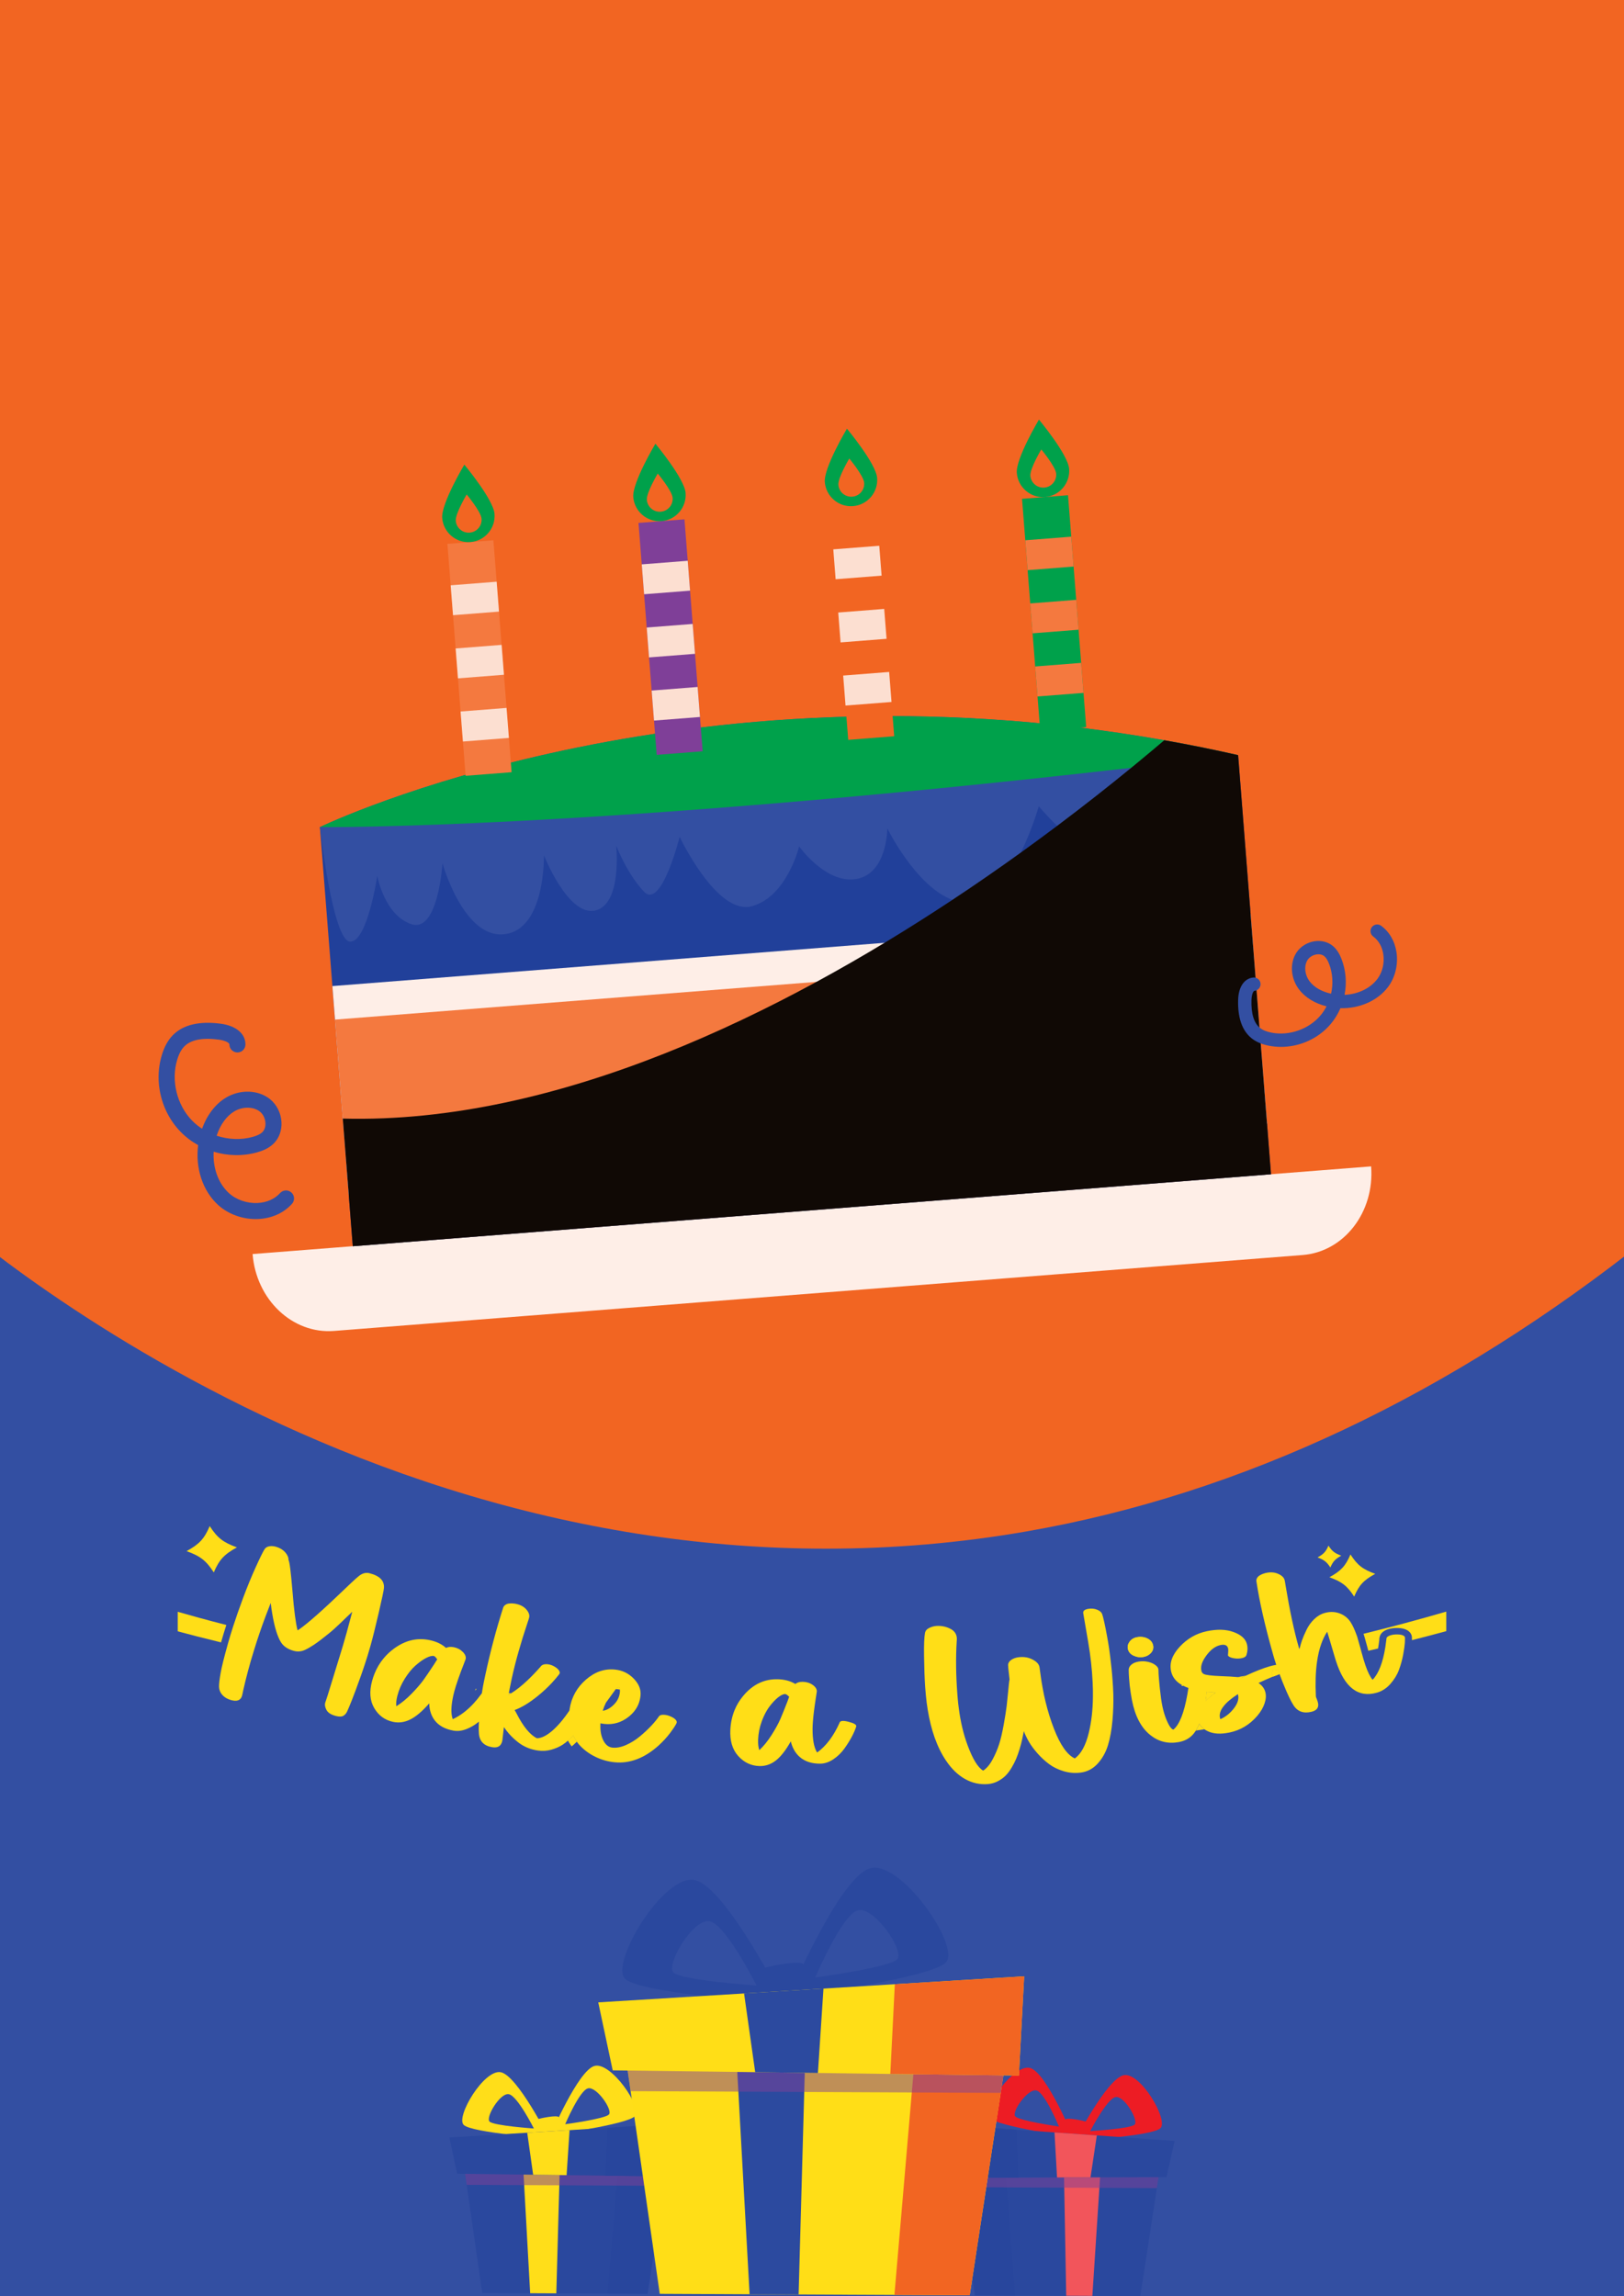
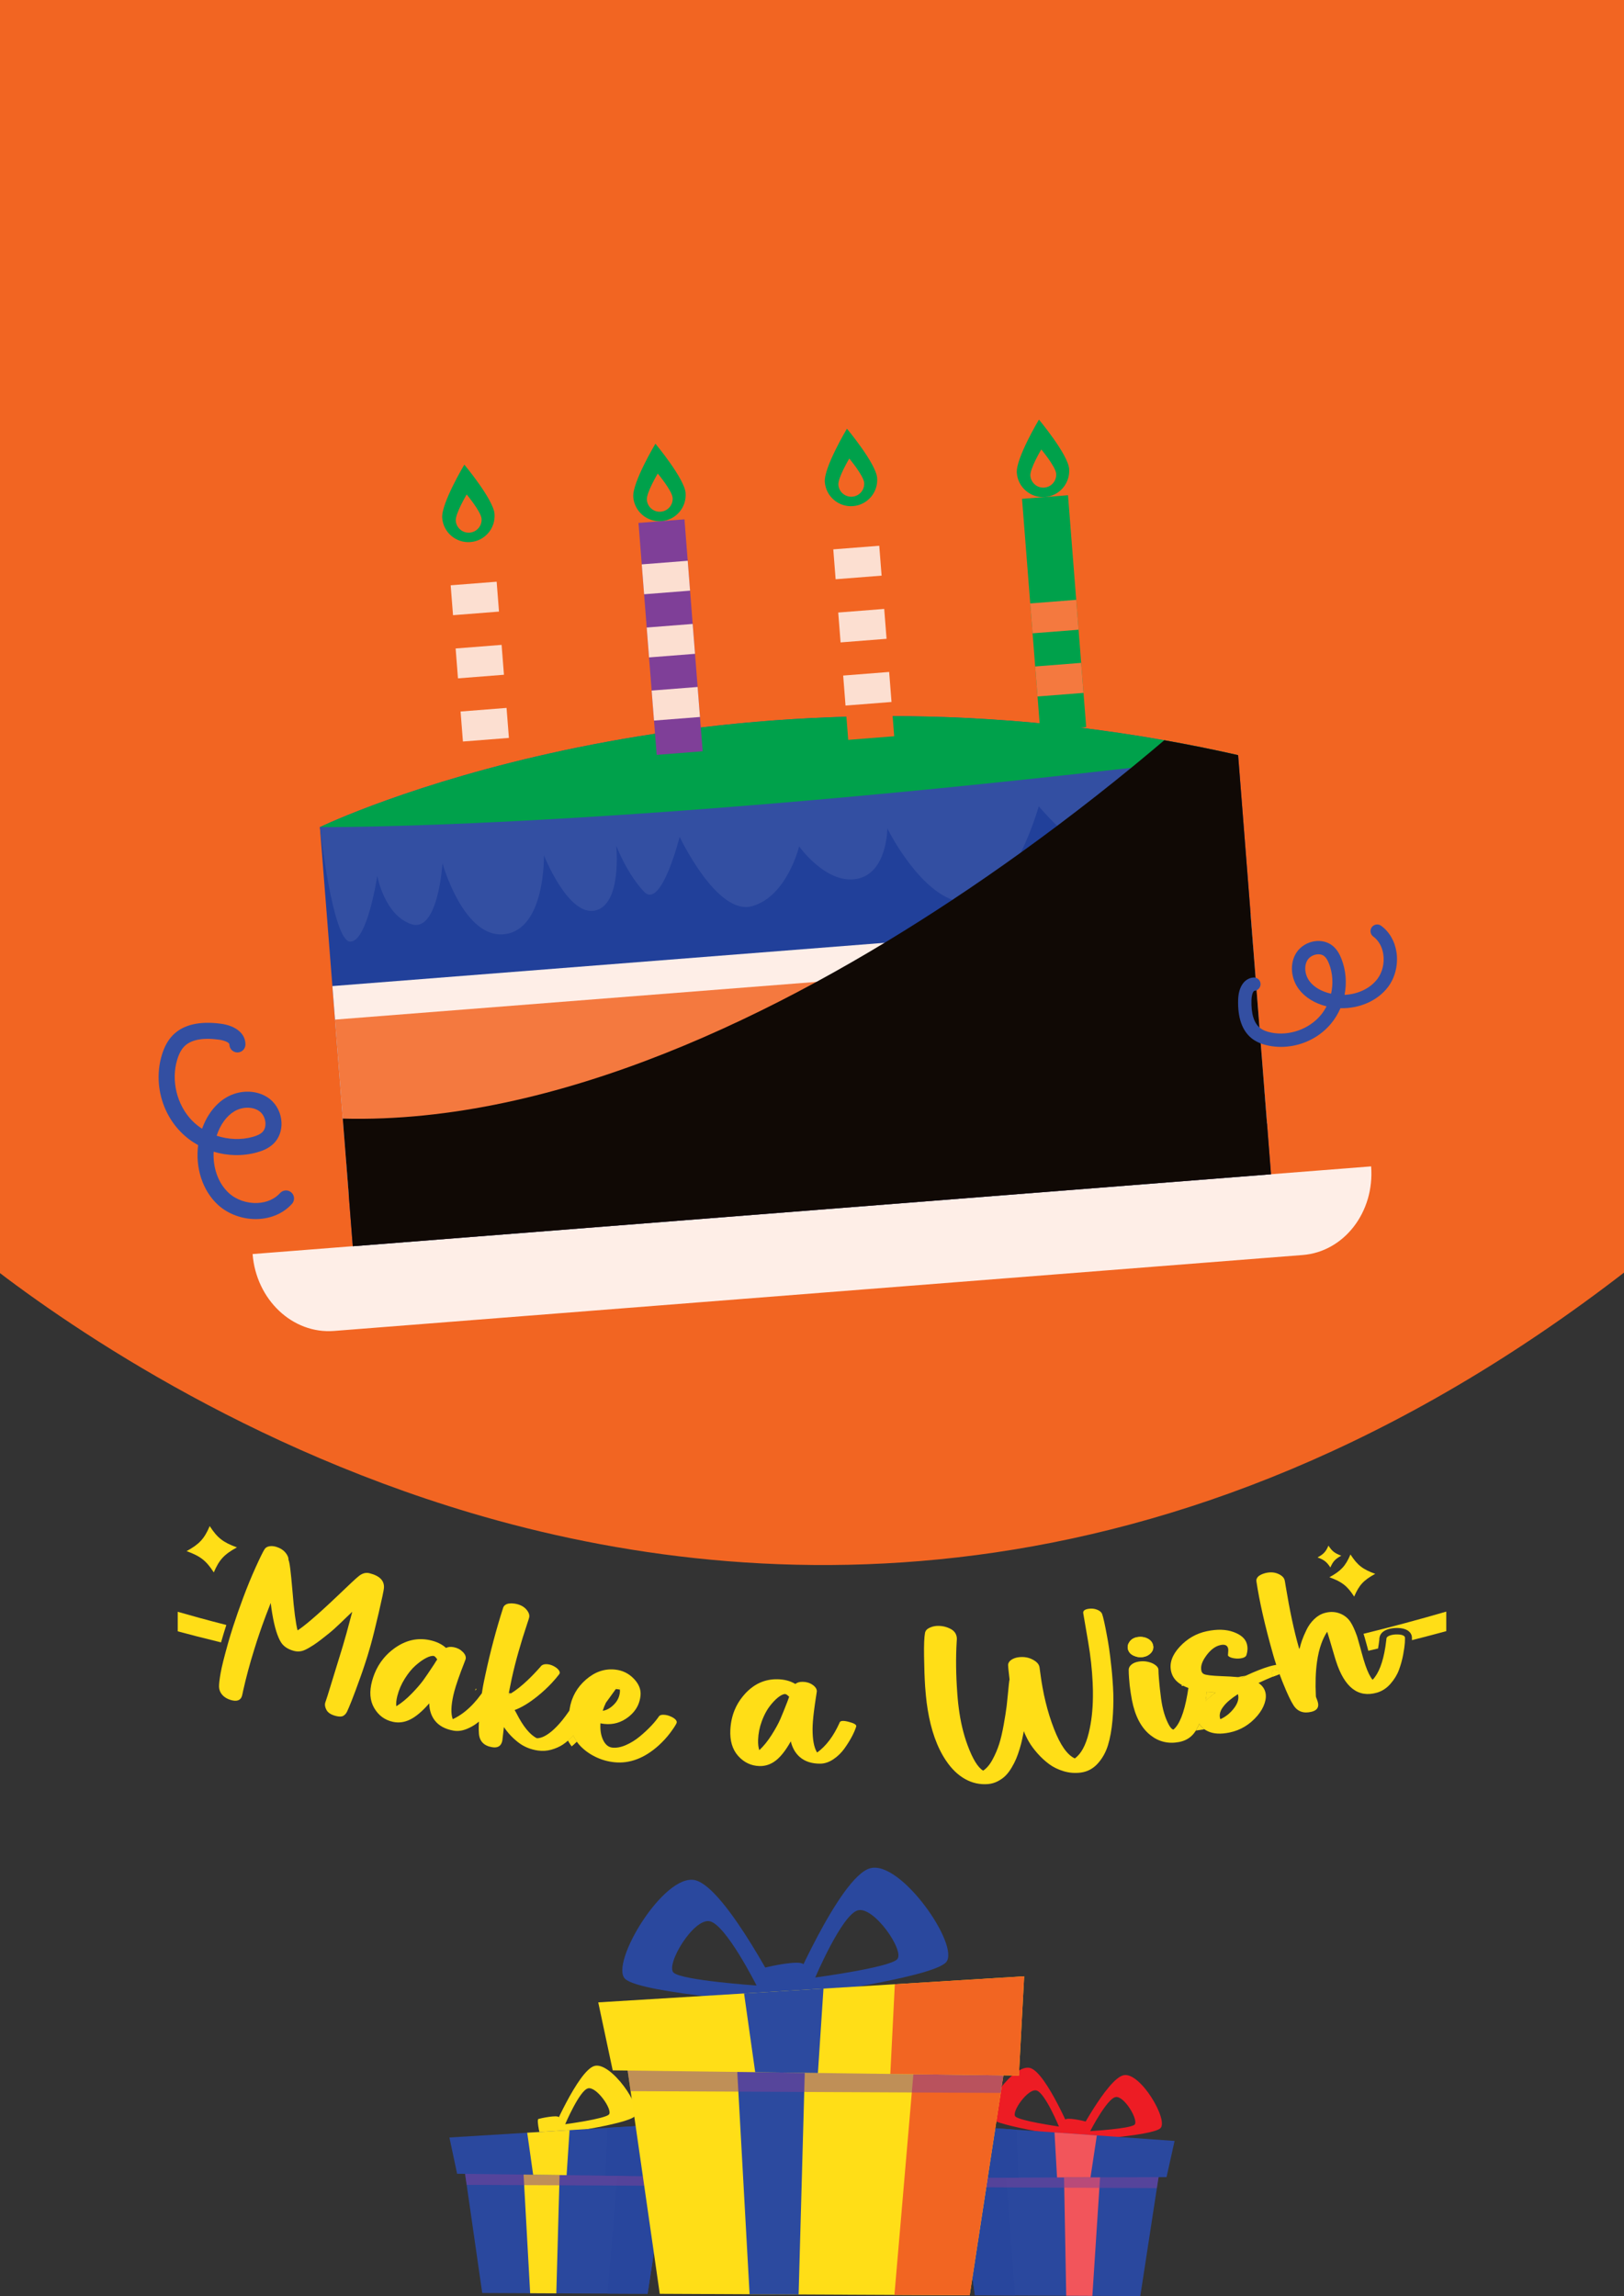
<svg xmlns="http://www.w3.org/2000/svg" width="1054" height="1490" viewBox="0 0 1054 1490" fill="none">
  <rect x="0" y="0" width="1054" height="1490" fill="#333333" stroke="none" />
  <g clip-path="url(#clip0_3563_11953)">
    <path d="M306.039 981.894C491.464 1036.91 772.768 1051.05 1069.75 813.467V-17.684H-15.754V813.928C29.566 850.159 146.699 934.617 306.039 981.894Z" fill="#F26522" />
-     <path d="M666.074 993.802C623.146 1001.26 579.795 1004.98 536.209 1004.98C459.637 1004.98 382.311 993.497 305.079 970.57C147.506 923.794 31.064 840.757 -15.754 803.588V1493.54H1069.75V803.156C941.441 905.423 805.765 969.535 666.074 993.802Z" fill="#334FA2" />
    <path d="M845.457 814.414L216.783 863.684C189.923 865.789 166.262 843.45 163.936 813.789L889.879 756.895C892.206 786.557 872.317 812.309 845.457 814.414Z" fill="#FEEEE7" />
    <path d="M803.552 489.996L207.627 536.699L228.965 808.73L824.89 762.027L803.552 489.996Z" fill="#21409A" />
    <path d="M811.649 593.19L215.721 639.895L226.382 775.815L822.31 729.111L811.649 593.19Z" fill="#FEEEE7" />
    <path d="M813.356 614.951L217.428 661.652L224.669 753.975L820.597 707.273L813.356 614.951Z" fill="#F4793F" />
    <path d="M803.555 490.031C803.555 490.031 783.334 574.586 763.359 571.07C743.392 567.554 724.059 526.516 724.059 526.516C724.059 526.516 724.271 552.081 711.308 552.111C704.314 552.088 694.065 543.682 686.095 535.942C679.292 529.33 674.163 523.21 674.163 523.21C674.163 523.21 670.05 538.062 662.492 553.289C654.62 569.137 643.02 585.394 628.44 585.746C624.92 585.827 621.479 585.161 618.136 583.931C594.314 575.148 575.887 537.551 575.887 537.551C575.887 537.551 575.943 566.574 556.112 570.342C536.202 574.031 518.651 549.253 518.651 549.253C518.651 549.253 510.877 581.675 488.101 588.048C465.326 594.427 441.103 543.033 441.103 543.033C441.103 543.033 429.22 590.618 417.963 578.625C406.718 566.715 399.944 548.802 399.944 548.802C399.944 548.802 403.865 586.946 386.266 590.87C368.673 594.786 353.017 555.018 353.017 555.018C353.017 555.018 354.071 603.147 327.452 606.219C300.846 609.369 287.177 560.177 287.177 560.177C287.177 560.177 284.427 605.49 267.003 599.723C249.502 593.963 244.85 568.413 244.85 568.413C244.85 568.413 238.365 611.722 227.138 611.044C215.911 610.366 207.629 536.734 207.629 536.734C207.629 536.734 207.654 536.72 207.711 536.695C212.71 534.298 442.883 424.943 755.634 480.359C771.37 483.142 787.314 486.352 803.449 490.006C803.482 490.016 803.521 490.02 803.555 490.031Z" fill="#334FA2" />
    <path d="M803.555 490.031C779.709 492.944 756.589 495.684 734.189 498.244C381.402 538.633 207.629 536.734 207.629 536.734C207.629 536.734 207.654 536.719 207.711 536.695C212.71 534.298 442.883 424.943 755.634 480.359C771.37 483.142 787.314 486.352 803.449 490.006C803.482 490.016 803.521 490.02 803.555 490.031Z" fill="#00A14B" />
-     <path d="M320.223 350.595L290.385 352.934L302.19 503.438L332.029 501.099L320.223 350.595Z" fill="#F4793F" />
    <path d="M322.333 377.485L292.494 379.824L294.016 399.218L323.854 396.879L322.333 377.485Z" fill="#FCDFD1" />
    <path d="M325.548 418.474L295.709 420.812L297.23 440.205L327.069 437.866L325.548 418.474Z" fill="#FCDFD1" />
    <path d="M328.757 459.381L298.918 461.719L300.445 481.193L330.284 478.855L328.757 459.381Z" fill="#FCDFD1" />
    <path d="M320.951 333.464C321.685 342.836 314.681 351.029 305.304 351.764C295.928 352.499 287.731 345.497 286.997 336.125C286.261 326.753 301.363 301.518 301.363 301.518C301.363 301.518 320.215 324.092 320.951 333.464Z" fill="#00A14B" />
    <path d="M312.535 336.624C312.897 341.243 309.445 345.28 304.824 345.642C300.203 346.004 296.164 342.554 295.802 337.936C295.44 333.317 302.882 320.881 302.882 320.881C302.882 320.881 312.173 332.005 312.535 336.624Z" fill="#F26522" />
    <path d="M444.232 337.009L414.395 339.348L426.2 489.852L456.038 487.514L444.232 337.009Z" fill="#7F3F98" />
    <path d="M446.342 363.901L416.504 366.238L418.025 385.632L447.863 383.294L446.342 363.901Z" fill="#FCDFD1" />
    <path d="M449.557 404.887L419.719 407.225L421.239 426.618L451.077 424.28L449.557 404.887Z" fill="#FCDFD1" />
    <path d="M452.766 445.793L422.928 448.131L424.455 467.605L454.293 465.267L452.766 445.793Z" fill="#FCDFD1" />
    <path d="M444.959 319.879C445.694 329.25 438.689 337.444 429.314 338.178C419.937 338.913 411.74 331.912 411.005 322.54C410.269 313.168 425.372 287.932 425.372 287.932C425.372 287.932 444.224 310.507 444.959 319.879Z" fill="#00A14B" />
    <path d="M436.542 323.038C436.904 327.657 433.453 331.695 428.832 332.057C424.212 332.419 420.172 328.969 419.81 324.35C419.447 319.731 426.89 307.295 426.89 307.295C426.89 307.295 436.18 318.42 436.542 323.038Z" fill="#F26522" />
    <path d="M568.542 327.267L538.703 329.605L550.509 480.11L580.347 477.771L568.542 327.267Z" fill="#F26522" />
    <path d="M570.651 354.157L540.812 356.496L542.334 375.89L572.173 373.551L570.651 354.157Z" fill="#FCDFD1" />
    <path d="M573.866 395.145L544.027 397.484L545.549 416.877L575.387 414.538L573.866 395.145Z" fill="#FCDFD1" />
    <path d="M577.075 436.053L547.236 438.391L548.764 457.865L578.602 455.527L577.075 436.053Z" fill="#FCDFD1" />
    <path d="M569.269 310.136C570.004 319.508 563 327.701 553.623 328.436C544.247 329.171 536.05 322.169 535.315 312.797C534.58 303.425 549.682 278.189 549.682 278.189C549.682 278.189 568.534 300.765 569.269 310.136Z" fill="#00A14B" />
    <path d="M560.853 313.296C561.215 317.914 557.762 321.953 553.142 322.315C548.521 322.677 544.483 319.226 544.12 314.608C543.758 309.989 551.2 297.553 551.2 297.553C551.2 297.553 560.49 308.677 560.853 313.296Z" fill="#F26522" />
    <path d="M693.153 321.369L663.314 323.707L675.12 474.211L704.959 471.873L693.153 321.369Z" fill="#00A14B" />
-     <path d="M695.262 348.259L665.424 350.598L666.945 369.991L696.784 367.653L695.262 348.259Z" fill="#F4793F" />
    <path d="M698.478 389.248L668.639 391.586L670.159 410.979L699.999 408.641L698.478 389.248Z" fill="#F4793F" />
    <path d="M701.686 430.154L671.848 432.492L673.375 451.967L703.213 449.629L701.686 430.154Z" fill="#F4793F" />
    <path d="M693.88 304.238C694.615 313.609 687.61 321.803 678.234 322.538C668.858 323.273 660.661 316.27 659.926 306.899C659.191 297.526 674.293 272.291 674.293 272.291C674.293 272.291 693.145 294.865 693.88 304.238Z" fill="#00A14B" />
    <path d="M685.465 307.398C685.827 312.017 682.374 316.053 677.754 316.415C673.133 316.778 669.094 313.327 668.732 308.709C668.369 304.09 675.812 291.654 675.812 291.654C675.812 291.654 685.102 302.779 685.465 307.398Z" fill="#F26522" />
    <g style="mix-blend-mode:soft-light">
      <path d="M803.554 489.995L824.892 762.026L228.967 808.729L222.469 725.885C362.166 729.571 508.003 656.833 618.138 583.927C633.674 573.651 648.501 563.364 662.494 553.285C670.649 547.415 678.525 541.62 686.097 535.938C703.915 522.555 720.048 509.804 734.191 498.241C735.466 497.193 736.729 496.16 737.973 495.134C744.298 489.927 750.194 484.981 755.636 480.355C771.372 483.139 787.316 486.348 803.45 490.003L803.554 489.995Z" fill="#100905" />
    </g>
    <path d="M115.35 1045.93C123.303 1048.24 133.896 1051.17 146.889 1054.5C145.689 1058.22 144.601 1061.8 143.625 1065.24C143.576 1065.44 143.512 1065.61 143.464 1065.79C132.024 1063.02 122.582 1060.56 115.35 1058.61V1045.93Z" fill="#FFDE17" />
    <path d="M336.777 1089.62C336.729 1089.67 336.681 1089.71 336.633 1089.76C336.649 1089.71 336.649 1089.65 336.665 1089.61C336.697 1089.62 336.745 1089.62 336.777 1089.62Z" fill="#FFDE17" />
    <path d="M767.902 1093.91C767.566 1093.97 767.246 1094.01 766.926 1094.06L767.005 1093.81C767.038 1093.7 767.07 1093.6 767.118 1093.5C767.134 1093.51 767.15 1093.51 767.166 1093.53C767.406 1093.66 767.646 1093.79 767.902 1093.91Z" fill="#FFDE17" />
    <path d="M843.492 1069.75C843.428 1069.99 843.38 1070.21 843.332 1070.44C843.268 1070.24 843.22 1070.03 843.156 1069.82C843.268 1069.81 843.38 1069.78 843.492 1069.75Z" fill="#FFDE17" />
    <path d="M938.652 1045.81V1058.5C931.26 1060.5 923.835 1062.46 916.378 1064.35C916.41 1063.35 916.394 1062.83 916.362 1062.45C916.298 1061.3 915.786 1059.36 913.322 1057.88C911.77 1056.99 909.77 1056.51 907.194 1056.44H906.601C904.585 1056.44 902.697 1056.71 900.953 1057.24C896.92 1058.5 895.689 1060.77 895.368 1062.46L895.161 1063.54L895.24 1063.73C894.984 1065.92 894.697 1067.92 894.376 1069.76C892.28 1070.25 890.168 1070.75 888.056 1071.24C887.847 1070.46 887.624 1069.65 887.415 1068.81C885.783 1062.83 885.383 1061.51 885.207 1061.02C885.111 1060.75 885.032 1060.49 884.936 1060.22C903.017 1055.78 920.922 1050.97 938.652 1045.81Z" fill="#FFDE17" />
    <path d="M249.186 1030.46C249.09 1031.96 247.938 1037.36 245.778 1046.68C243.602 1055.99 241.857 1063.04 240.513 1067.79C239.889 1069.99 239.233 1072.24 238.529 1074.55C237.505 1077.83 236.385 1081.23 235.185 1084.75C234.833 1085.72 234.497 1086.71 234.145 1087.7C231.616 1094.79 229.648 1100.08 228.24 1103.6C226.848 1107.1 225.84 1109.47 225.248 1110.71C224.656 1111.94 223.84 1112.86 222.816 1113.44C221.776 1114.05 220.223 1114.08 218.143 1113.58C215.007 1112.81 212.943 1111.52 211.935 1109.73C210.943 1107.95 210.671 1106.3 211.118 1104.79C211.199 1104.55 211.343 1104.1 211.583 1103.42C211.807 1102.73 212.126 1101.73 212.575 1100.4C212.991 1099.08 213.375 1097.84 213.726 1096.69C215.551 1090.8 217.071 1085.81 218.335 1081.7C219.743 1077.13 220.815 1073.65 221.536 1071.3C222.112 1069.43 222.463 1068.26 222.608 1067.76C224.159 1062.57 225.663 1057.11 227.168 1051.33C227.936 1048.38 228.432 1046.55 228.624 1045.92C227.12 1047.31 226.016 1048.38 225.296 1049.08C221.936 1052.36 219.2 1054.94 217.167 1056.8C215.135 1058.65 212.143 1061.11 208.142 1064.17C206.446 1065.47 204.83 1066.62 203.342 1067.59C201.31 1068.93 199.453 1069.97 197.806 1070.72C195.469 1071.77 193.053 1071.96 190.589 1071.27C186.765 1070.21 184.012 1068.35 182.364 1065.73C181.804 1064.85 181.276 1063.83 180.78 1062.66C178.652 1057.74 176.923 1050.24 175.692 1040.2C173.307 1046.31 171.451 1051.2 170.155 1054.88C169.579 1056.53 169.003 1058.16 168.443 1059.8C167.179 1063.49 165.995 1067.14 164.891 1070.77C162.074 1079.79 159.722 1088.55 157.818 1097.07C157.402 1099.12 157.13 1100.33 156.986 1100.74C156.026 1103.52 153.594 1104.32 149.673 1103.15C147.401 1102.45 145.577 1101.36 144.249 1099.84C142.921 1098.33 142.217 1096.57 142.152 1094.59C142.12 1092.82 142.456 1089.9 143.161 1085.83C143.849 1081.87 145.417 1075.52 147.865 1066.84C147.913 1066.66 147.962 1066.48 148.009 1066.31C148.985 1062.85 150.073 1059.28 151.257 1055.6C153.146 1049.74 155.29 1043.61 157.691 1037.17C160.363 1029.96 163.146 1023.2 165.995 1016.92C168.859 1010.61 170.763 1006.73 171.771 1005.23C172.396 1004.27 173.436 1003.67 174.811 1003.42C176.204 1003.17 177.723 1003.3 179.388 1003.81C181.82 1004.56 183.74 1005.76 185.165 1007.42C186.588 1009.08 187.293 1010.7 187.245 1012.29C187.997 1013.66 188.781 1020.35 189.805 1032.34C190.797 1044.97 191.965 1053.54 193.117 1057.99C196.798 1055.78 205.422 1048.58 218.479 1036.16C226.336 1028.66 231.105 1024.11 232.992 1022.67C235.233 1020.92 237.457 1020.33 239.729 1020.89C246.37 1022.54 249.522 1025.7 249.186 1030.46Z" fill="#FFDE17" />
    <path d="M438.418 1115.87C437.666 1115.11 436.674 1114.46 435.426 1113.93C434.034 1113.25 432.545 1112.87 430.961 1112.77C429.377 1112.66 428.305 1112.99 427.729 1113.7C426.417 1115.65 424.705 1117.77 422.561 1120.03C420.417 1122.29 417.985 1124.57 415.2 1126.87C412.432 1129.15 409.456 1131.01 406.255 1132.41C403.071 1133.8 400.127 1134.36 397.47 1134.08C394.911 1133.82 392.926 1132.2 391.47 1129.21C390.014 1126.22 389.422 1122.57 389.71 1118.29C390.462 1118.45 391.31 1118.61 392.206 1118.7C397.966 1119.32 403.199 1117.82 407.856 1114.18C410.688 1111.96 412.768 1109.4 414.096 1106.48C414.928 1104.61 415.472 1102.6 415.696 1100.45C415.808 1099.39 415.792 1098.34 415.632 1097.32C415.216 1094.51 413.76 1091.85 411.328 1089.33C408.016 1085.9 403.999 1083.94 399.247 1083.44C392.382 1082.71 386.094 1084.89 380.237 1089.98C378.813 1091.23 377.501 1092.56 376.349 1093.97C374.125 1096.68 372.413 1099.68 371.228 1102.99C371.132 1103.24 371.052 1103.51 370.972 1103.76H370.956C370.381 1105.51 369.948 1107.35 369.66 1109.28L369.564 1110.03C367.964 1112.39 366.396 1114.5 364.844 1116.42C362.62 1119.13 360.459 1121.39 358.347 1123.21C354.603 1126.4 351.307 1128 348.458 1127.99C344.026 1125.83 339.546 1120.41 335.178 1111.77C335.001 1111.44 334.778 1111.03 334.489 1110.53C334.217 1110.03 334.042 1109.75 334.009 1109.69C338.41 1108.1 343.37 1105.13 348.811 1100.74C352.202 1098.02 355.323 1095.13 358.139 1092.1C359.852 1090.26 361.452 1088.37 362.956 1086.43C363.371 1085.86 363.403 1085.19 363.02 1084.41C362.524 1083.43 361.548 1082.5 360.108 1081.63C358.683 1080.76 357.259 1080.23 355.867 1080.03C353.659 1079.72 352.027 1080.13 351.002 1081.29C350.938 1081.4 350.859 1081.51 350.779 1081.62C347.883 1084.9 345.098 1087.8 342.442 1090.32C338.586 1093.98 335.001 1096.81 331.705 1098.83C331.145 1099.17 330.585 1099.49 330.041 1099.78C330.121 1099.4 330.185 1099.03 330.249 1098.65C330.441 1097.71 330.601 1096.77 330.777 1095.84C331.193 1093.62 331.657 1091.36 332.169 1089.07C334.585 1078.04 337.993 1066.13 342.282 1053.29C342.986 1051.23 343.386 1049.97 343.466 1049.48C343.77 1047.79 343.082 1046.04 341.386 1044.18C339.69 1042.36 337.289 1041.18 334.169 1040.66C333.657 1040.57 333.081 1040.52 332.473 1040.49C331.865 1040.46 331.129 1040.5 330.281 1040.59C329.433 1040.69 328.665 1040.97 327.977 1041.44C327.289 1041.9 326.809 1042.53 326.553 1043.31C322.12 1057.12 318.264 1071.62 314.999 1086.83C314.663 1088.34 314.359 1089.86 314.04 1091.38C313.848 1092.33 313.655 1093.32 313.463 1094.35C313.335 1095.07 313.208 1095.79 313.095 1096.55C312.967 1097.3 312.855 1098.05 312.744 1098.83C312.631 1098.9 312.535 1099 312.455 1099.11C312.408 1099.19 312.359 1099.28 312.312 1099.37C310.679 1101.61 309.015 1103.66 307.303 1105.5C303.047 1110.09 298.55 1113.46 293.846 1115.61C293.83 1115.55 293.814 1115.51 293.797 1115.45C293.75 1115.39 293.733 1115.34 293.733 1115.29C292.565 1111.87 292.742 1106.79 294.246 1100.05C294.614 1098.4 295.142 1096.47 295.83 1094.25C296.694 1091.47 297.814 1088.26 299.175 1084.59C299.798 1082.93 300.486 1081.16 301.207 1079.31C301.847 1077.63 302.183 1076.73 302.215 1076.64C302.551 1075.11 301.926 1073.53 300.343 1071.96C298.758 1070.37 296.806 1069.35 294.454 1068.9C292.533 1068.52 290.869 1068.69 289.478 1069.38C286.693 1066.88 283.141 1065.2 278.773 1064.29C270.788 1062.63 263.236 1064.41 256.003 1069.6C253.235 1071.59 250.818 1073.86 248.754 1076.41C246.402 1079.28 244.498 1082.52 243.057 1086.12C242.465 1087.61 241.938 1089.15 241.506 1090.76C239.617 1097.65 240.034 1103.52 242.849 1108.37C245.65 1113.19 249.746 1116.21 255.075 1117.36C258.899 1118.17 262.675 1117.64 266.404 1115.74C270.131 1113.86 274.196 1110.38 278.581 1105.36C278.677 1109.82 279.909 1113.56 282.261 1116.55C284.885 1119.88 288.885 1122.07 294.23 1123.04C297.046 1123.57 300.054 1123.18 303.207 1121.85C304.23 1121.42 305.223 1120.95 306.183 1120.41C307.831 1119.5 309.383 1118.42 310.84 1117.18C310.727 1119.3 310.679 1121.12 310.711 1122.65C310.727 1123.65 310.776 1124.52 310.855 1125.27C311.335 1130.1 314.231 1132.97 319.512 1133.82C323.209 1134.42 325.385 1132.95 326.041 1129.42C326.136 1128.96 326.264 1127.74 326.457 1125.78C326.792 1123.07 326.985 1121.39 327.049 1120.73C329.385 1124.29 332.409 1127.56 336.137 1130.51C339.85 1133.45 344.234 1135.29 349.226 1135.98C352.123 1136.38 354.987 1136.2 357.803 1135.42C360.62 1134.63 363.116 1133.54 365.26 1132.13C366.396 1131.38 367.532 1130.51 368.668 1129.51C369.676 1128.65 370.7 1127.67 371.724 1126.61C371.836 1126.5 371.932 1126.38 372.028 1126.28C372.685 1127.68 373.453 1128.98 374.332 1130.2C375.1 1131.3 375.965 1132.35 376.925 1133.3C379.789 1136.18 383.101 1138.5 386.894 1140.28C390.686 1142.06 394.67 1143.17 398.847 1143.58C408.624 1144.57 418.224 1140.96 427.377 1132.77C430.289 1130.12 432.85 1127.34 435.026 1124.43C437.202 1121.5 438.546 1119.39 439.106 1118.16C439.394 1117.41 439.154 1116.65 438.418 1115.87ZM393.262 1104.92L399.678 1096.07C400.671 1095.22 401.359 1094.82 401.711 1094.85C401.775 1094.91 401.871 1095.06 401.999 1095.28C402.111 1095.48 402.207 1095.81 402.271 1096.29C402.287 1096.35 402.287 1096.43 402.303 1096.5C402.383 1097.07 402.367 1097.71 402.287 1098.37C401.967 1101.01 400.927 1103.35 399.135 1105.38C398.878 1105.7 398.574 1106.01 398.27 1106.31C395.951 1108.56 393.582 1109.85 391.182 1110.16C391.758 1108.29 392.446 1106.56 393.262 1104.92ZM282.757 1078.38C282.341 1079.06 282.037 1079.56 281.877 1079.81C281.428 1080.48 280.996 1081.13 280.581 1081.76C278.452 1084.99 276.612 1087.7 275.044 1089.89C274.756 1090.29 274.468 1090.7 274.148 1091.11C272.372 1093.44 270.084 1096.06 267.252 1098.97C263.907 1102.42 260.563 1105.16 257.219 1107.23C256.962 1105.42 257.203 1103.17 257.891 1100.48C258.899 1096.55 260.499 1092.85 262.707 1089.35C262.707 1089.33 262.723 1089.3 262.739 1089.29C264.963 1085.77 267.252 1082.94 269.636 1080.84C269.908 1080.6 270.18 1080.37 270.452 1080.15C272.532 1078.35 274.532 1076.97 276.468 1075.95C278.645 1074.82 280.341 1074.37 281.573 1074.62C282.117 1074.73 282.853 1075.46 283.765 1076.82C283.509 1077.16 283.189 1077.67 282.757 1078.38Z" fill="#FFDE17" />
    <path d="M308.534 1096.97L308.406 1097.22C308.47 1096.79 308.534 1096.38 308.614 1095.97L309.334 1096.06C309.11 1096.25 308.918 1096.47 308.742 1096.7L308.534 1096.97Z" fill="#FFDE17" />
    <path d="M331.705 1098.83C331.145 1099.16 330.585 1099.49 330.041 1099.78C330.121 1099.4 330.185 1099.03 330.249 1098.65C330.729 1098.71 331.209 1098.77 331.705 1098.83Z" fill="#FFDE17" />
    <path d="M374.333 1130.2C373.229 1131.29 372.14 1132.27 371.036 1133.19C370.156 1132.04 369.372 1130.8 368.668 1129.51C369.676 1128.65 370.7 1127.66 371.724 1126.61C371.836 1126.5 371.932 1126.38 372.028 1126.28C372.685 1127.68 373.453 1128.98 374.333 1130.2Z" fill="#FFDE17" />
    <path d="M372.028 1126.28C371.932 1126.38 371.836 1126.5 371.724 1126.6C370.7 1127.66 369.676 1128.65 368.668 1129.5C369.372 1130.8 370.156 1132.04 371.036 1133.18C372.14 1132.27 373.229 1131.28 374.333 1130.2C373.453 1128.97 372.685 1127.68 372.028 1126.28ZM401.999 1095.28C401.871 1095.06 401.775 1094.91 401.711 1094.85C401.359 1094.82 400.671 1095.22 399.678 1096.07C400.543 1096.15 401.407 1096.22 402.271 1096.29C402.207 1095.81 402.111 1095.48 401.999 1095.28Z" fill="#FFDE17" />
    <path d="M401.998 1095.28C401.87 1095.06 401.774 1094.91 401.711 1094.85C401.358 1094.82 400.67 1095.22 399.678 1096.07C400.542 1096.15 401.406 1096.22 402.27 1096.29C402.206 1095.81 402.111 1095.48 401.998 1095.28ZM401.998 1095.28C401.87 1095.06 401.774 1094.91 401.711 1094.85C401.358 1094.82 400.67 1095.22 399.678 1096.07C400.542 1096.15 401.406 1096.22 402.27 1096.29C402.206 1095.81 402.111 1095.48 401.998 1095.28Z" fill="#FFDE17" />
    <path d="M550.86 1117.35C547.451 1116.45 545.483 1116.56 544.939 1117.71C544.907 1117.82 544.891 1117.9 544.859 1118.01C540.954 1126.68 536.09 1133.13 530.314 1137.26C530.282 1137.22 530.25 1137.17 530.234 1137.12C530.17 1137.07 530.138 1137.04 530.138 1136.98C528.266 1133.83 527.353 1128.81 527.37 1121.95C527.385 1119.07 527.674 1115.3 528.249 1110.65C528.585 1107.97 529.002 1104.96 529.514 1101.67C529.578 1101.24 529.658 1100.78 529.722 1100.34C529.994 1098.59 530.138 1097.65 530.138 1097.56C530.138 1095.98 529.194 1094.56 527.322 1093.29C525.449 1092.02 523.305 1091.39 520.921 1091.38C518.953 1091.35 517.369 1091.82 516.169 1092.76C512.921 1090.8 509.096 1089.8 504.647 1089.71C496.503 1089.55 489.542 1092.64 483.606 1099.06C483.078 1099.63 482.566 1100.22 482.085 1100.83C479.862 1103.55 478.085 1106.51 476.773 1109.7C475.173 1113.59 474.245 1117.85 474.005 1122.45C473.637 1129.55 475.301 1135.23 479.062 1139.46C482.822 1143.68 487.462 1145.89 492.886 1146.04C496.775 1146.15 500.36 1144.93 503.575 1142.4C506.808 1139.87 510.04 1135.73 513.225 1130.01C514.28 1134.36 516.28 1137.79 519.209 1140.3C522.489 1143.09 526.858 1144.51 532.282 1144.49C535.146 1144.48 537.978 1143.55 540.779 1141.69C543.579 1139.84 545.979 1137.51 547.979 1134.75C549.964 1131.98 551.612 1129.34 552.908 1126.87C554.22 1124.38 555.132 1122.22 555.708 1120.33C555.964 1119.24 554.332 1118.24 550.86 1117.35ZM512.008 1101.53C511.864 1101.87 511.721 1102.29 511.544 1102.79C511.288 1103.54 511.096 1104.07 510.984 1104.35C510.121 1106.58 509.321 1108.62 508.568 1110.46C507.816 1112.33 507.128 1114 506.487 1115.48C505.224 1118.39 503.351 1121.82 500.824 1125.81C498.295 1129.79 495.623 1133.1 492.807 1135.73C492.199 1134 491.927 1131.74 492.023 1128.98C492.167 1124.93 492.95 1120.97 494.359 1117.12C495.303 1114.53 496.359 1112.25 497.527 1110.26C498.087 1109.31 498.663 1108.41 499.271 1107.59C501.16 1105.08 503 1103.08 504.887 1101.56C504.951 1101.5 505.015 1101.46 505.08 1101.42C506.872 1100 508.376 1099.31 509.592 1099.33C510.136 1099.33 511 1099.93 512.184 1101.08C512.136 1101.21 512.072 1101.36 512.008 1101.53Z" fill="#FFDE17" />
    <path d="M722.025 1116.3C721.481 1122.5 720.504 1127.9 719.096 1132.5C717.689 1137.1 715.464 1141.08 712.44 1144.42C709.416 1147.75 705.736 1149.72 701.415 1150.28C697.671 1150.76 693.99 1150.47 690.374 1149.4C686.774 1148.32 683.622 1146.79 680.949 1144.82C678.261 1142.84 675.765 1140.53 673.429 1137.91C671.109 1135.28 669.22 1132.75 667.796 1130.3C666.388 1127.86 665.268 1125.56 664.5 1123.38C664.068 1125.44 663.684 1127.25 663.364 1128.83C663.06 1130.4 662.516 1132.41 661.78 1134.87C661.044 1137.31 660.291 1139.44 659.523 1141.27C658.755 1143.11 657.763 1145.05 656.515 1147.14C655.268 1149.23 653.955 1150.96 652.563 1152.34C651.171 1153.71 649.491 1154.9 647.539 1155.92C645.571 1156.93 643.49 1157.54 641.282 1157.73C636.018 1158.17 631.025 1157.08 626.369 1154.47C621.712 1151.87 617.552 1147.86 613.936 1142.45C608.159 1133.85 604.239 1122.78 602.063 1109.28C601.599 1106.38 601.199 1103.38 600.911 1100.25C600.718 1098.4 600.558 1096.5 600.431 1094.57C600.063 1088.95 599.822 1082.38 599.727 1074.86C599.614 1067.35 599.822 1062.29 600.335 1059.67C600.607 1058.27 601.503 1057.18 603.039 1056.43C604.575 1055.66 606.159 1055.24 607.775 1055.12C610.832 1054.93 613.728 1055.47 616.48 1056.8C619.248 1058.11 620.752 1060.12 620.992 1062.89C621.041 1063.39 621.009 1064.28 620.896 1065.48C620.273 1075.76 620.401 1087.01 621.329 1099.25C621.392 1100.24 621.488 1101.24 621.569 1102.24C621.744 1104.32 621.969 1106.35 622.241 1108.35C623.36 1117.17 625.265 1125.25 627.985 1132.57C631.313 1141.55 634.706 1147.03 638.082 1149.01C640.306 1147.58 642.354 1145.19 644.162 1141.84C645.971 1138.5 647.394 1135.14 648.467 1131.79C649.539 1128.43 650.515 1124.24 651.427 1119.19C652.323 1114.14 652.932 1110.27 653.267 1107.57C653.315 1107.19 653.363 1106.81 653.411 1106.39C653.699 1103.89 654.003 1100.83 654.355 1097.21C654.355 1097.15 654.371 1097.1 654.371 1097.05C654.691 1093.31 654.963 1090.92 655.219 1089.85C655.155 1089.27 655.091 1088.71 655.027 1088.14C654.483 1083.55 654.227 1080.96 654.259 1080.37C654.339 1079.11 655.043 1078.03 656.355 1077.1C657.699 1076.19 659.348 1075.61 661.332 1075.39C664.66 1075.04 667.62 1075.55 670.277 1076.97C672.917 1078.36 674.389 1080.03 674.661 1081.97C674.789 1082.9 674.917 1083.81 675.045 1084.74C675.189 1085.9 675.365 1087.05 675.525 1088.21C675.845 1090.55 676.213 1092.85 676.645 1095.13C677.189 1098.27 677.845 1101.34 678.597 1104.38C680.053 1110.43 681.878 1116.27 684.07 1121.91C688.15 1132.44 692.679 1138.83 697.559 1141.09C701.607 1138.22 704.663 1132.64 706.648 1124.41C708.344 1117.44 709.224 1109.74 709.32 1101.36C709.352 1099.87 709.352 1098.36 709.32 1096.83C709.288 1095.13 709.224 1093.44 709.144 1091.75C708.744 1083.22 707.784 1074.57 706.28 1065.76C705.367 1060.43 704.455 1055.12 703.544 1049.79C703.383 1048.82 703.208 1047.86 703.047 1046.89C702.776 1045.33 703.944 1044.37 706.552 1043.99C708.472 1043.7 710.296 1043.89 711.992 1044.55C713.688 1045.21 714.777 1046.12 715.273 1047.3C716.009 1049.32 717.113 1054.22 718.537 1062.04C718.937 1064.2 719.368 1066.66 719.785 1069.46C720.217 1072.26 720.745 1076.55 721.369 1082.38C721.657 1085.05 721.881 1087.65 722.057 1090.2C722.297 1093.23 722.457 1096.19 722.553 1099.06C722.553 1099.33 722.569 1099.59 722.569 1099.87C722.697 1104.94 722.521 1110.43 722.025 1116.3Z" fill="#FFDE17" />
    <path d="M731.98 1069.9C731.659 1068.31 732.076 1066.75 733.196 1065.23C734.332 1063.7 735.948 1062.77 738.076 1062.39C740.524 1061.98 742.749 1062.27 744.749 1063.27C746.749 1064.29 747.949 1065.75 748.365 1067.66C748.765 1069.53 748.317 1071.18 747.021 1072.59C745.741 1074.02 744.093 1074.9 742.108 1075.24C739.852 1075.64 737.692 1075.33 735.628 1074.35C733.58 1073.36 732.363 1071.87 731.98 1069.9Z" fill="#FFDE17" />
    <path d="M776.127 1123.01C776.943 1121.73 777.695 1120.23 778.383 1118.55C779.087 1119.93 780.175 1121.16 781.663 1122.17" fill="#FFDE17" />
    <path d="M767.902 1093.91C767.566 1093.97 767.246 1094.01 766.926 1094.06L767.005 1093.81C767.038 1093.7 767.07 1093.6 767.118 1093.5C767.134 1093.51 767.15 1093.51 767.166 1093.53C767.406 1093.66 767.646 1093.79 767.902 1093.91Z" fill="#FFDE17" />
    <path d="M787.727 1098.24C787.695 1098.55 787.663 1098.88 787.631 1099.24C785.663 1100.74 783.935 1102.29 782.463 1103.86C782.607 1103.02 782.735 1102.21 782.831 1101.43C783.007 1100 783.135 1098.84 783.215 1097.9C784.655 1098.05 786.159 1098.16 787.727 1098.24Z" fill="#FFDE17" />
    <path d="M748.365 1067.66C747.949 1065.75 746.749 1064.29 744.749 1063.27C742.749 1062.27 740.524 1061.98 738.076 1062.39C735.948 1062.77 734.332 1063.7 733.196 1065.23C732.076 1066.75 731.659 1068.31 731.98 1069.9C732.363 1071.87 733.58 1073.36 735.628 1074.35C737.692 1075.33 739.852 1075.64 742.108 1075.24C744.093 1074.9 745.741 1074.02 747.021 1072.59C748.317 1071.18 748.765 1069.53 748.365 1067.66Z" fill="#FFDE17" />
    <path d="M787.728 1098.24C786.159 1098.16 784.655 1098.05 783.215 1097.9C783.135 1098.84 783.007 1100 782.831 1101.43C782.735 1102.21 782.607 1103.02 782.463 1103.86C783.935 1102.29 785.663 1100.74 787.631 1099.24C788.048 1098.92 788.448 1098.61 788.88 1098.3C788.496 1098.28 788.096 1098.27 787.728 1098.24ZM767.166 1093.53C767.15 1093.51 767.134 1093.51 767.118 1093.5C767.07 1093.6 767.038 1093.7 767.005 1093.81L766.926 1094.06C767.246 1094.01 767.566 1093.97 767.902 1093.91C767.646 1093.79 767.406 1093.66 767.166 1093.53ZM803.121 1088.32C804.129 1088.42 805.041 1088.52 805.857 1088.64C806.769 1088.2 807.665 1087.79 808.546 1087.39C806.737 1087.7 804.929 1088.02 803.121 1088.32ZM829.427 1083.59C827.939 1083.87 826.451 1084.15 824.947 1084.43C825.363 1085.58 825.778 1086.75 826.243 1087.96C827.683 1087.36 829.075 1086.83 830.419 1086.34C830.083 1085.4 829.748 1084.49 829.427 1083.59Z" fill="#FFDE17" />
    <path d="M829.427 1083.59C827.939 1083.87 826.451 1084.15 824.947 1084.43C825.363 1085.58 825.779 1086.75 826.243 1087.96C827.683 1087.36 829.075 1086.83 830.42 1086.34C830.084 1085.4 829.748 1084.49 829.427 1083.59Z" fill="#FFDE17" />
    <path d="M830.42 1086.34C829.075 1086.83 827.683 1087.36 826.243 1087.96C825.779 1086.75 825.363 1085.58 824.947 1084.43C826.451 1084.15 827.939 1083.87 829.427 1083.59C829.748 1084.49 830.084 1085.4 830.42 1086.34Z" fill="#FFDE17" />
    <path d="M843.492 1069.75C843.428 1069.99 843.38 1070.21 843.332 1070.44C843.268 1070.24 843.22 1070.03 843.156 1069.82C843.268 1069.81 843.38 1069.78 843.492 1069.75Z" fill="#FFDE17" />
    <path d="M911.834 1062.71C911.834 1062.21 911.514 1061.78 910.906 1061.42C910.058 1060.93 908.794 1060.67 907.066 1060.62C905.354 1060.58 903.801 1060.77 902.409 1061.2C900.873 1061.67 899.993 1062.34 899.833 1063.18C899.865 1063.27 899.848 1063.48 899.784 1063.8C899.593 1065.48 899.384 1067.08 899.145 1068.62C897.544 1078.91 894.729 1086.07 890.84 1090.06C889.208 1088.14 887.672 1084.99 886.168 1080.61C885.352 1078.2 884.519 1075.43 883.671 1072.25C883.447 1071.47 883.239 1070.66 883.031 1069.84C881.815 1065.42 881.111 1062.92 880.887 1062.27C880.775 1061.93 880.663 1061.61 880.552 1061.3C879.207 1057.54 877.847 1054.61 876.455 1052.5C874.935 1050.21 872.935 1048.51 870.406 1047.37C867.078 1045.87 863.541 1045.65 859.813 1046.68C857.301 1047.37 855.013 1048.71 852.98 1050.67C850.933 1052.64 849.268 1054.92 847.989 1057.54C846.708 1060.17 845.716 1062.48 845.028 1064.46C844.42 1066.22 843.892 1067.98 843.492 1069.75C843.428 1069.98 843.38 1070.21 843.332 1070.44C843.268 1070.23 843.22 1070.03 843.156 1069.82C839.875 1058.52 837.011 1044.93 834.403 1029.12C834.084 1026.97 833.843 1025.66 833.699 1025.22C833.203 1023.55 831.747 1022.23 829.331 1021.21C826.914 1020.2 824.194 1020.08 821.122 1020.84C820.594 1020.98 820.066 1021.15 819.506 1021.36C818.93 1021.58 818.274 1021.9 817.554 1022.33C816.834 1022.76 816.258 1023.32 815.858 1024.01C815.458 1024.7 815.313 1025.45 815.441 1026.25C817.362 1039.04 820.882 1054.73 826.163 1073.34C826.291 1073.8 826.419 1074.24 826.547 1074.7C826.706 1075.22 826.867 1075.77 827.027 1076.33C827.41 1077.62 827.842 1078.96 828.307 1080.36C827.523 1080.47 826.738 1080.63 825.955 1080.82C825.298 1080.98 824.627 1081.16 823.923 1081.36H823.906C819.73 1082.57 814.641 1084.57 808.545 1087.39C807.665 1087.78 806.769 1088.2 805.857 1088.64C805.04 1088.52 804.129 1088.42 803.121 1088.31C800.336 1088.03 796.832 1087.84 792.575 1087.69C786.255 1087.46 782.495 1086.97 781.247 1086.3C780.447 1085.85 779.966 1085.22 779.743 1084.32C779.551 1083.54 779.502 1082.72 779.566 1081.86C779.759 1079.6 780.895 1077.07 782.943 1074.3C785.759 1070.5 788.784 1068.23 792.096 1067.53C794.88 1066.92 796.544 1067.64 797.056 1069.68C797.216 1070.28 797.2 1071.71 796.976 1073.96C796.864 1074.22 797.072 1074.55 797.568 1074.93C798.336 1075.51 799.553 1075.92 801.217 1076.15C802.881 1076.4 804.512 1076.34 806.145 1075.98C807.761 1075.62 808.721 1074.92 809.009 1073.86C809.777 1071.43 809.857 1069.07 809.233 1066.8C808.305 1063.37 805.408 1060.81 800.545 1059.05C795.696 1057.29 789.952 1057.13 783.279 1058.53C776.447 1059.96 770.606 1063.3 765.678 1068.6C760.797 1073.87 758.877 1079.16 760.045 1084.48C760.077 1084.65 760.109 1084.81 760.157 1084.96C761.069 1088.56 763.389 1091.4 767.118 1093.49C767.133 1093.51 767.15 1093.51 767.165 1093.52C767.405 1093.66 767.646 1093.79 767.901 1093.91C768.942 1094.44 770.078 1094.94 771.309 1095.38C771.294 1095.5 771.262 1095.63 771.23 1095.78C771.198 1096 771.15 1096.23 771.102 1096.5C770.942 1097.56 770.782 1098.57 770.606 1099.57C768.509 1111.54 765.454 1119.15 761.597 1122.36C761.133 1122.39 760.525 1121.95 759.741 1121.02C758.957 1120.08 758.061 1118.4 757.021 1115.93C755.981 1113.47 755.1 1110.53 754.381 1107.11C753.821 1104.43 753.292 1100.75 752.796 1096.04C752.749 1095.54 752.685 1095.03 752.636 1094.51C752.284 1090.92 752.045 1088.14 751.932 1086.16C751.868 1085.16 751.836 1084.37 751.852 1083.79C751.868 1082.53 751.164 1081.39 749.708 1080.39C748.508 1079.49 746.924 1078.82 744.971 1078.39C743.003 1077.95 740.987 1077.9 738.955 1078.26C737.019 1078.58 735.467 1079.23 734.315 1080.2C733.179 1081.16 732.57 1082.28 732.539 1083.54C732.555 1085.28 732.634 1087.05 732.762 1088.83C732.955 1091.98 733.323 1095.2 733.834 1098.51C734.059 1100.03 734.315 1101.56 734.619 1103.11C736.635 1113.59 740.619 1121.26 746.7 1126.04C752.013 1130.24 758.172 1131.74 765.021 1130.49C769.166 1129.74 772.43 1127.85 774.815 1124.87C775.262 1124.31 775.71 1123.69 776.126 1123.01C776.943 1121.73 777.694 1120.23 778.383 1118.55C779.087 1119.93 780.174 1121.16 781.663 1122.17C782.383 1122.67 783.183 1123.13 784.095 1123.54C787.695 1125.2 792.352 1125.45 798.048 1124.26C805.105 1122.79 811.153 1119.15 816.066 1113.38C818.274 1110.76 819.842 1108.08 820.738 1105.35C821.65 1102.61 821.794 1100.15 821.202 1097.97C820.546 1095.61 819.074 1093.67 816.802 1092.13C820.194 1090.54 823.33 1089.14 826.242 1087.96C825.778 1086.75 825.363 1085.57 824.947 1084.43C826.451 1084.15 827.939 1083.87 829.427 1083.59C829.747 1084.48 830.083 1085.4 830.419 1086.34C830.899 1087.62 831.395 1088.93 831.923 1090.27C832.211 1091.01 832.515 1091.76 832.819 1092.52C835.556 1099.28 837.779 1103.96 839.475 1106.55C842.115 1110.7 846.068 1112.12 851.316 1110.79C854.949 1109.86 856.245 1107.7 855.221 1104.3C854.901 1103.3 854.533 1102.27 854.101 1101.25C854.069 1101.05 854.053 1100.87 854.021 1100.68C853.605 1092.32 853.845 1084.94 854.741 1078.55C855.349 1074.12 856.277 1070.16 857.541 1066.67C858.581 1063.74 859.861 1061.14 861.366 1058.87C861.973 1060.75 862.502 1062.48 862.95 1064.04C863.077 1064.49 863.206 1064.93 863.334 1065.36C864.662 1069.96 865.734 1073.53 866.502 1076.08C866.742 1076.83 866.95 1077.48 867.126 1078.05C872.599 1095.04 881.463 1101.93 893.704 1098.4C897.016 1097.42 899.945 1095.53 902.441 1092.67C904.937 1089.81 906.777 1086.81 907.93 1083.66C909.098 1080.51 910.026 1077.23 910.666 1073.81C911.306 1070.38 911.658 1067.79 911.77 1066.02C911.77 1065.85 911.785 1065.67 911.785 1065.51C911.85 1064.04 911.882 1063.11 911.834 1062.71ZM787.631 1099.24C785.663 1100.74 783.935 1102.28 782.463 1103.86C782.607 1103.02 782.735 1102.21 782.831 1101.43C783.007 1100 783.135 1098.84 783.215 1097.9C784.655 1098.04 786.159 1098.16 787.727 1098.23C788.095 1098.26 788.495 1098.28 788.88 1098.29C788.448 1098.6 788.048 1098.91 787.631 1099.24ZM800.96 1108.42C798.56 1111.6 795.616 1113.99 792.128 1115.59C792.128 1115.56 792.111 1115.55 792.111 1115.52C792.048 1115.49 791.984 1115.43 791.935 1115.37C791.903 1115.31 791.856 1115.21 791.824 1115.06C791.199 1112.5 792 1109.86 794.192 1107.17C796 1104.77 799.056 1102.21 803.345 1099.41C803.44 1099.55 803.489 1099.62 803.504 1099.68C804.176 1102.33 803.345 1105.24 800.96 1108.42Z" fill="#FFDE17" />
    <path d="M892.537 1021.31C884.98 1025.44 882.101 1028.56 878.873 1036.08C874.375 1029.13 870.991 1026.48 862.811 1023.51C870.368 1019.37 873.246 1016.26 876.475 1008.73C880.972 1015.69 884.356 1018.34 892.537 1021.31Z" fill="#FFDE17" />
    <path d="M870.511 1009.52C866.596 1011.66 865.104 1013.28 863.431 1017.18C861.101 1013.58 859.348 1012.2 855.109 1010.66C859.025 1008.52 860.516 1006.91 862.189 1003.01C864.519 1006.61 866.273 1007.98 870.511 1009.52Z" fill="#FFDE17" />
    <path d="M153.771 1004.14C145.463 1008.69 142.298 1012.11 138.75 1020.39C133.805 1012.74 130.085 1009.83 121.092 1006.57C129.4 1002.02 132.564 998.594 136.113 990.32C141.058 997.964 144.778 1000.88 153.771 1004.14Z" fill="#FFDE17" />
    <path d="M839.251 678.612C834.088 679.592 828.739 679.623 823.514 678.592C818.868 677.677 815.194 676.091 812.283 673.75C806.137 668.8 803.206 660.362 803.571 648.671C803.833 640.427 807.57 634.918 813.348 634.343C815.726 634.1 817.853 635.827 818.098 638.204C818.341 640.579 816.598 642.701 814.236 642.951C813.355 642.981 812.336 645.403 812.223 648.944C811.947 657.775 813.795 663.855 817.714 667.012C819.505 668.454 821.949 669.465 825.19 670.103C836.744 672.379 849.56 667.853 857.109 658.834C858.599 657.054 859.881 655.104 860.945 653.033C853.315 651.141 846.994 647.258 843.027 641.989C837.657 634.857 836.962 625.109 841.336 618.279C843.876 614.316 848.35 611.494 853.222 610.791C857.671 610.131 862.029 611.29 865.173 613.97C868.156 616.514 869.724 619.941 870.645 622.297C873.547 629.731 874.151 637.867 872.637 645.59C881.268 645.185 889.255 641.471 893.933 635.287C897.187 630.983 898.631 625.013 897.793 619.315C897.07 614.397 894.747 610.282 891.252 607.727C889.324 606.317 888.904 603.611 890.316 601.68C891.728 599.761 894.434 599.331 896.365 600.744C901.745 604.679 905.294 610.827 906.357 618.057C907.524 625.999 905.462 634.389 900.84 640.503C894.062 649.468 882.248 654.572 869.964 654.251C868.399 657.89 866.32 661.314 863.748 664.385C857.501 671.85 848.689 676.819 839.251 678.612ZM854.141 619.409C851.849 619.844 849.758 621.178 848.625 622.946C846.201 626.73 846.755 632.551 849.941 636.786C852.855 640.651 857.798 643.501 863.899 644.839C865.336 638.399 864.961 631.54 862.583 625.443C861.659 623.081 860.698 621.528 859.554 620.554C857.854 619.105 855.655 619.177 854.493 619.348C854.376 619.366 854.258 619.386 854.141 619.409Z" fill="#334FA2" />
    <path d="M103.128 703.408C102.578 697.108 103.187 690.702 105.056 684.572C106.714 679.121 109.058 674.915 112.216 671.714C118.89 664.956 129.353 662.468 143.316 664.32C153.162 665.63 159.31 670.77 159.299 677.757C159.303 680.633 156.976 682.97 154.1 682.976C151.225 682.979 148.893 680.635 148.879 677.778C148.949 676.72 146.172 675.206 141.943 674.644C131.395 673.244 123.886 674.721 119.631 679.03C117.687 680.999 116.18 683.803 115.023 687.605C110.898 701.16 114.77 717.05 124.663 727.176C126.615 729.176 128.797 730.945 131.149 732.47C134.339 723.565 139.756 716.47 146.549 712.357C155.742 706.793 167.506 707.139 175.159 713.202C179.6 716.723 182.439 722.419 182.692 728.336C182.945 733.742 181.029 738.818 177.438 742.257C174.028 745.521 169.734 746.982 166.799 747.8C157.541 750.374 147.721 750.113 138.652 747.367C138.092 757.747 141.576 767.757 148.419 774.104C153.181 778.52 160.16 780.972 167.087 780.658C173.067 780.387 178.278 778.105 181.762 774.23C183.685 772.092 186.978 771.917 189.121 773.841C191.249 775.763 191.437 779.054 189.509 781.196C184.145 787.159 176.349 790.664 167.559 791.061C157.902 791.498 148.099 788.014 141.334 781.741C131.413 772.543 126.728 757.784 128.598 743.119C124.428 740.805 120.577 737.903 117.209 734.452C109.021 726.07 104.133 714.922 103.128 703.408ZM172.257 728.394C172.013 725.598 170.667 722.933 168.686 721.362C164.445 718.004 157.405 717.962 151.945 721.263C146.962 724.284 142.949 729.855 140.608 736.997C148.15 739.496 156.413 739.878 164.006 737.768C166.947 736.948 168.924 735.987 170.229 734.734C172.171 732.875 172.351 730.234 172.287 728.823C172.28 728.68 172.269 728.536 172.257 728.394Z" fill="#334FA2" />
    <path d="M300.885 1403.95L302.882 1417.82L312.974 1487.99L420.299 1488.49L431.03 1418.42L433.15 1404.58L300.885 1403.95Z" fill="#2A489E" />
    <path d="M401.441 1404.43L394.232 1488.37L420.298 1488.49L433.15 1404.58L401.441 1404.43Z" fill="#28469D" />
    <path d="M339.426 1404.14L344.08 1488.13L361.056 1488.21L363.383 1404.25L339.426 1404.14Z" fill="#FFDE19" />
    <g style="mix-blend-mode:multiply" opacity="0.5">
      <path d="M300.885 1403.95L302.882 1417.82L431.03 1418.42L433.15 1404.58L300.885 1403.95Z" fill="#7F3F98" />
    </g>
-     <path d="M325.151 1344.75C314.33 1342.34 295.53 1373.73 300.975 1378.93C306.419 1384.14 356.267 1387.53 356.267 1387.53C356.267 1387.53 335.971 1347.16 325.151 1344.75ZM317.751 1376.77C314.921 1374.06 324.694 1357.74 330.319 1359C335.944 1360.25 346.495 1381.23 346.495 1381.23C346.495 1381.23 320.582 1379.47 317.751 1376.77Z" fill="#FFDE19" />
    <path d="M357.475 1385.37C357.475 1385.37 406.997 1378.76 412.092 1373.21C417.188 1367.66 396.389 1337.56 385.749 1340.67C375.107 1343.78 357.475 1385.37 357.475 1385.37ZM366.817 1378.46C366.817 1378.46 375.984 1356.83 381.516 1355.22C387.047 1353.6 397.859 1369.25 395.21 1372.14C392.561 1375.02 366.817 1378.46 366.817 1378.46Z" fill="#FFDE19" />
    <path d="M351.183 1388.37C351.183 1388.37 347.871 1375.49 349.503 1375.03C351.135 1374.56 361.427 1372.34 362.726 1373.88C364.025 1375.41 362.659 1387.12 362.19 1387.34C361.72 1387.55 351.183 1388.37 351.183 1388.37Z" fill="#FFDE19" />
    <path d="M439.154 1378.04L437.323 1412.39L392.816 1411.84L391.99 1411.83L388.293 1411.78L296.678 1410.61L291.674 1387.07L392.926 1380.87L394.363 1380.79L397.684 1380.59L439.154 1378.04Z" fill="#2A489E" />
    <path d="M439.163 1378.05L437.319 1412.39L392.812 1411.83L394.37 1380.79L439.163 1378.05Z" fill="#28469D" />
    <path d="M342.166 1383.98L346.022 1411.24L367.738 1411.51L369.662 1382.3L342.166 1383.98Z" fill="#FFDE19" />
    <path d="M752.957 1406.09L750.829 1419.93L740.073 1490L632.748 1489.49L622.681 1419.32L620.691 1405.46L752.957 1406.09Z" fill="#2A489E" />
    <path d="M652.4 1405.61L658.814 1489.62L632.749 1489.49L620.691 1405.46L652.4 1405.61Z" fill="#28469D" />
    <path d="M714.416 1405.9L708.967 1489.85L691.992 1489.77L690.459 1405.79L714.416 1405.9Z" fill="#F2555B" />
    <g style="mix-blend-mode:multiply" opacity="0.5">
      <path d="M752.957 1406.09L750.829 1419.93L622.681 1419.32L620.691 1405.46L752.957 1406.09Z" fill="#7F3F98" />
    </g>
    <path d="M697.732 1389.14C697.732 1389.14 747.61 1386.23 753.104 1381.07C758.598 1375.92 740.095 1344.35 729.253 1346.66C718.41 1348.97 697.732 1389.14 697.732 1389.14ZM707.564 1382.94C707.564 1382.94 718.313 1362.06 723.949 1360.86C729.586 1359.66 739.204 1376.06 736.348 1378.74C733.492 1381.43 707.564 1382.94 707.564 1382.94Z" fill="#ED1C24" />
    <path d="M668.697 1342C658.086 1338.79 637.004 1368.7 642.046 1374.3C647.089 1379.89 696.546 1386.97 696.546 1386.97C696.546 1386.97 679.308 1345.21 668.697 1342ZM658.937 1373.38C656.316 1370.47 667.275 1354.92 672.792 1356.59C678.308 1358.26 687.269 1379.97 687.269 1379.97C687.269 1379.97 661.559 1376.29 658.937 1373.38Z" fill="#ED1C24" />
    <path d="M702.809 1390.03C702.809 1390.03 706.244 1377.19 704.616 1376.7C702.988 1376.22 692.717 1373.91 691.404 1375.43C690.091 1376.95 691.346 1388.68 691.813 1388.89C692.28 1389.11 702.809 1390.03 702.809 1390.03Z" fill="#ED1C24" />
    <path d="M614.939 1378.88L616.446 1413.24L660.956 1413.11L661.782 1413.11L665.479 1413.09L757.102 1412.79L762.328 1389.3L661.138 1382.14L659.703 1382.05L656.384 1381.82L614.939 1378.88Z" fill="#2A489E" />
    <path d="M614.93 1378.88L616.449 1413.24L660.958 1413.1L659.695 1382.04L614.93 1378.88Z" fill="#28469D" />
    <path d="M711.865 1385.73L707.751 1412.95L686.034 1413.02L684.387 1383.79L711.865 1385.73Z" fill="#F2555B" />
    <path d="M405.537 1331.03L409.28 1357.01L428.195 1488.53L629.352 1489.48L649.464 1358.15L653.438 1332.2L405.537 1331.03Z" fill="#FFDE17" />
    <path d="M594.008 1331.92L580.496 1489.25L629.35 1489.48L653.438 1332.2L594.008 1331.92Z" fill="#F26522" />
    <path d="M477.773 1331.37L486.497 1488.8L518.314 1488.95L522.676 1331.58L477.773 1331.37Z" fill="#2C4A9F" />
    <g style="mix-blend-mode:multiply" opacity="0.5">
      <path d="M405.537 1331.03L409.28 1357.01L649.464 1358.15L653.438 1332.2L405.537 1331.03Z" fill="#7F3F98" />
    </g>
    <path d="M451.018 1220.07C430.737 1215.55 395.501 1274.38 405.706 1284.14C415.911 1293.9 509.339 1300.25 509.339 1300.25C509.339 1300.25 471.299 1224.59 451.018 1220.07ZM437.151 1280.08C431.845 1275 450.163 1244.42 460.705 1246.77C471.248 1249.12 491.023 1288.45 491.023 1288.45C491.023 1288.45 442.455 1285.15 437.151 1280.08Z" fill="#2A489E" />
    <path d="M511.6 1296.21C511.6 1296.21 604.418 1283.81 613.969 1273.41C623.518 1263.01 584.537 1206.58 564.593 1212.41C544.649 1218.24 511.6 1296.21 511.6 1296.21ZM529.111 1283.25C529.111 1283.25 546.291 1242.72 556.659 1239.69C567.027 1236.66 587.291 1265.99 582.327 1271.39C577.362 1276.8 529.111 1283.25 529.111 1283.25Z" fill="#2A489E" />
    <path d="M499.81 1301.82C499.81 1301.82 493.601 1277.69 496.66 1276.82C499.719 1275.94 519.009 1271.78 521.444 1274.66C523.878 1277.53 521.318 1299.49 520.438 1299.89C519.558 1300.28 499.81 1301.82 499.81 1301.82Z" fill="#2A489E" />
    <path d="M664.693 1282.47L661.26 1346.85L577.841 1345.81L576.294 1345.81L569.365 1345.71L397.651 1343.51L388.273 1299.39L578.049 1287.78L580.74 1287.62L586.965 1287.25L664.693 1282.47Z" fill="#FFDE17" />
    <path d="M664.709 1282.48L661.253 1346.86L577.836 1345.8L580.755 1287.61L664.709 1282.48Z" fill="#F26522" />
    <path d="M482.912 1293.6L490.139 1344.69L530.841 1345.21L534.446 1290.45L482.912 1293.6Z" fill="#2C4A9F" />
  </g>
  <defs>
    <clipPath id="clip0_3563_11953">
      <rect width="1054" height="1490" fill="white" />
    </clipPath>
  </defs>
</svg>